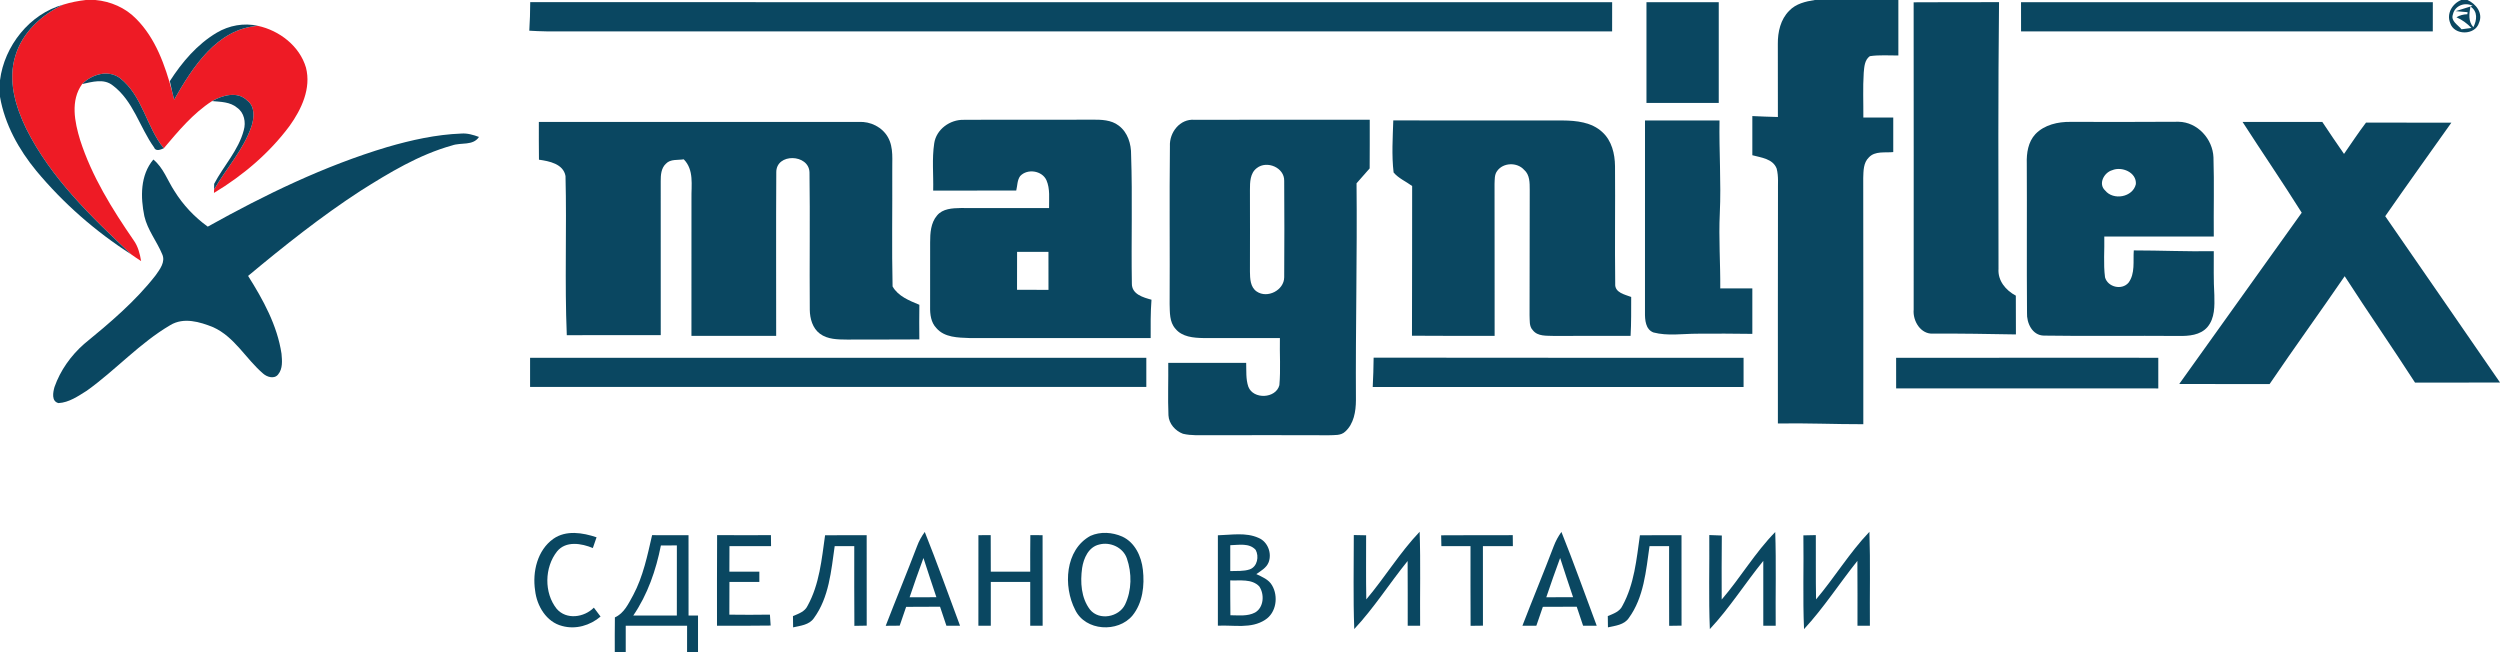
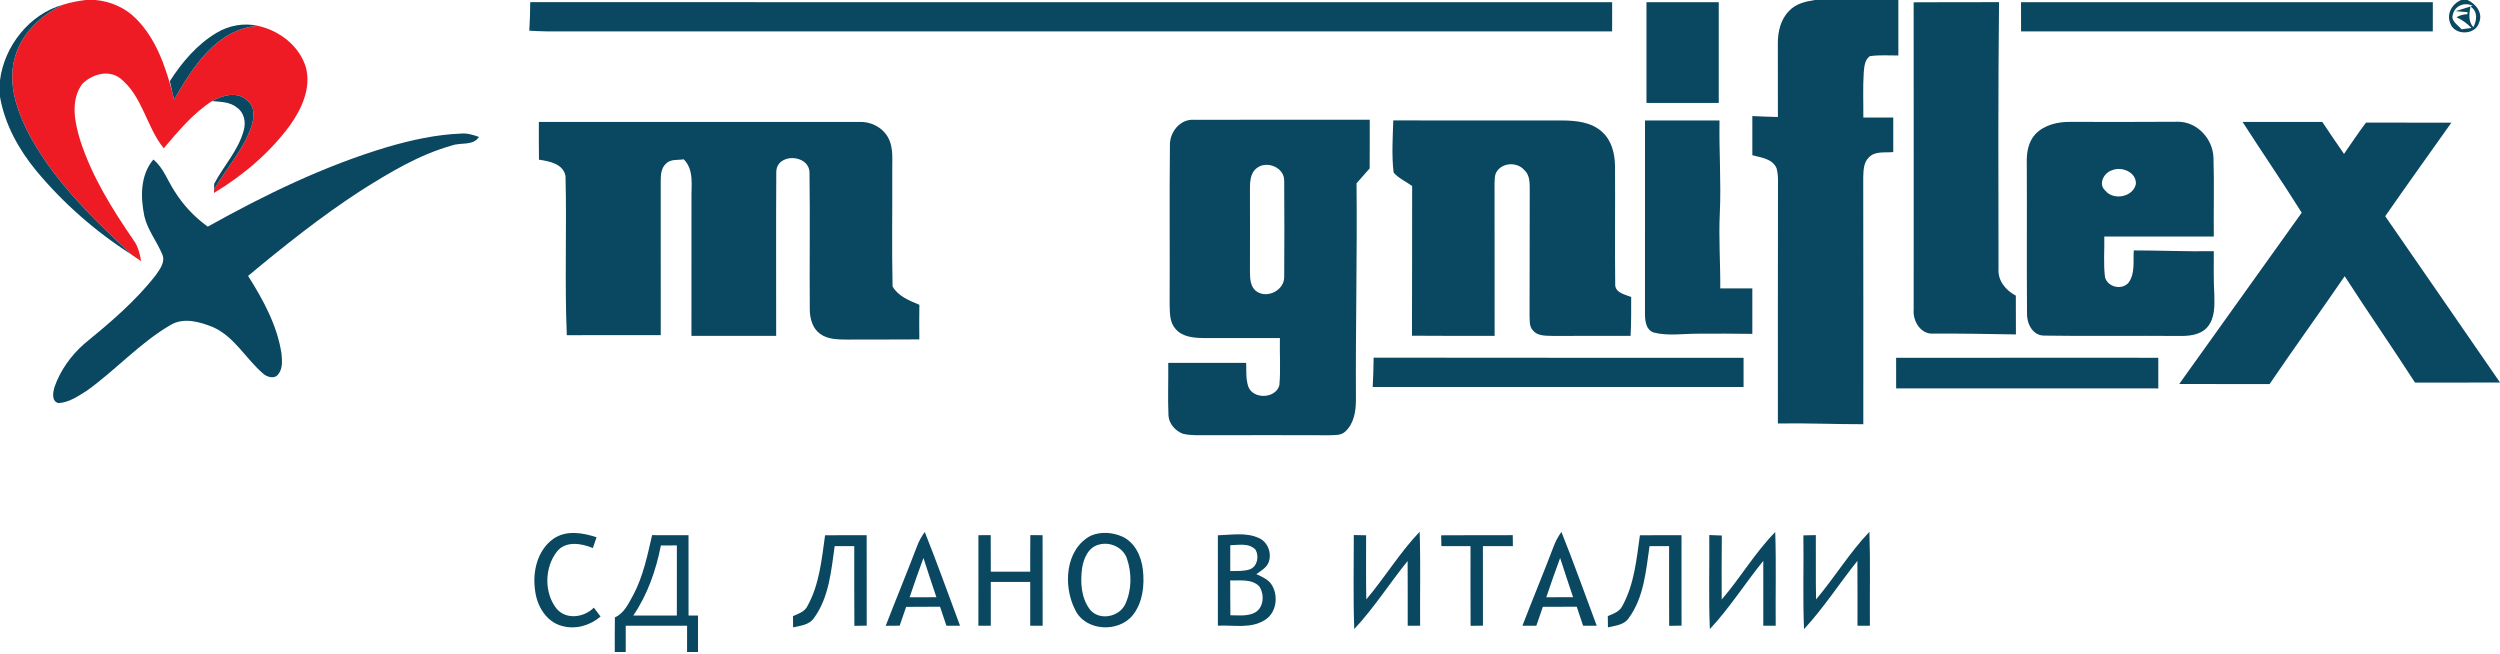
<svg xmlns="http://www.w3.org/2000/svg" width="856pt" height="224pt" viewBox="0 0 856 224">
  <g id="#ee1b25ff">
    <path fill="#ee1b25" opacity="1.00" d=" M 29.38 0.00 L 32.65 0.00 C 37.87 0.47 42.92 2.65 46.60 6.42 C 53.30 13.12 56.52 22.37 58.94 31.33 C 59.16 32.26 59.39 33.19 59.62 34.12 C 65.94 23.06 74.24 9.89 88.30 8.85 C 95.65 10.43 102.59 15.75 104.76 23.14 C 106.60 30.27 103.23 37.43 99.15 43.12 C 92.23 52.43 83.18 60.10 73.26 66.06 L 73.30 64.88 C 77.48 57.59 83.41 51.25 86.13 43.17 C 87.06 40.25 87.37 36.44 84.60 34.39 C 81.29 31.13 76.18 32.63 72.61 34.61 C 66.06 38.84 61.06 44.90 56.07 50.78 C 50.07 43.39 48.82 32.82 41.08 26.75 C 37.02 23.75 31.43 25.45 28.13 28.78 C 24.05 34.41 25.56 41.78 27.43 47.93 C 31.42 60.36 38.39 71.57 45.75 82.26 C 47.27 84.36 47.90 86.89 48.32 89.40 C 47.16 88.65 46.02 87.89 44.90 87.08 C 31.28 74.28 17.41 61.00 8.97 44.06 C 5.27 36.44 2.62 27.52 5.25 19.14 C 7.64 11.11 14.24 4.99 21.70 1.58 C 24.20 0.79 26.78 0.31 29.38 0.00 Z" />
  </g>
  <g id="#0a4761ff">
    <path fill="#0a4761" opacity="1.00" d=" M 621.40 0.00 L 650.00 0.00 C 650.00 6.33 650.00 12.66 650.00 19.00 C 646.75 19.02 643.47 18.75 640.24 19.23 C 638.43 20.50 638.32 22.91 638.14 24.90 C 637.81 30.01 638.05 35.13 638.01 40.25 C 641.42 40.25 644.83 40.25 648.25 40.25 C 648.25 44.19 648.25 48.13 648.25 52.07 C 645.46 52.37 642.02 51.61 639.90 53.90 C 638.00 55.72 638.05 58.53 637.97 60.96 C 638.03 89.06 637.99 117.16 638.00 145.25 C 628.25 145.27 618.50 144.83 608.75 145.00 C 608.77 118.65 608.71 92.31 608.78 65.96 C 608.71 63.21 609.04 60.38 608.32 57.69 C 607.00 54.34 603.02 53.97 600.00 53.15 C 600.00 48.68 600.00 44.21 600.00 39.74 C 602.91 39.89 605.83 39.98 608.75 40.06 C 608.77 31.71 608.72 23.36 608.73 15.01 C 608.69 10.95 609.66 6.61 612.64 3.67 C 614.90 1.26 618.25 0.49 621.40 0.00 Z" />
    <path fill="#0a4761" opacity="1.00" d=" M 842.72 0.00 L 844.87 0.00 C 847.79 1.31 850.29 4.53 848.81 7.82 C 847.53 12.16 840.27 12.21 838.94 7.87 C 837.63 4.64 839.67 1.25 842.72 0.00 M 839.88 4.92 C 839.04 7.22 841.61 8.52 842.83 10.03 C 843.67 9.91 845.37 9.68 846.22 9.57 C 844.74 8.04 843.04 6.76 841.09 5.92 C 842.21 5.23 843.48 4.91 844.82 4.87 L 844.90 4.17 C 843.53 4.07 842.16 3.96 840.81 3.82 C 842.48 3.27 844.17 2.74 845.87 2.23 L 846.61 1.99 C 843.97 0.63 840.52 1.92 839.88 4.92 M 845.87 2.23 C 845.47 4.68 845.04 7.29 846.88 9.32 C 848.11 6.91 848.46 3.89 845.87 2.23 Z" />
    <path fill="#0a4761" opacity="1.00" d=" M 181.23 10.51 C 181.44 7.26 181.53 4.00 181.55 0.74 C 305.03 0.76 428.52 0.74 552.00 0.75 C 552.00 4.09 552.00 7.42 551.99 10.76 C 430.34 10.73 308.69 10.76 187.05 10.74 C 185.10 10.72 183.16 10.62 181.23 10.51 Z" />
    <path fill="#0a4761" opacity="1.00" d=" M 563.75 0.75 C 572.00 0.75 580.25 0.75 588.50 0.75 C 588.50 12.25 588.50 23.75 588.50 35.25 C 580.25 35.24 572.00 35.25 563.75 35.24 C 563.75 23.75 563.75 12.25 563.75 0.75 Z" />
    <path fill="#0a4761" opacity="1.00" d=" M 655.23 0.79 C 664.97 0.70 674.72 0.78 684.47 0.74 C 684.15 31.16 684.23 61.60 684.29 92.02 C 684.00 96.12 686.78 99.42 690.22 101.23 C 690.26 105.66 690.25 110.08 690.25 114.51 C 680.82 114.35 671.39 114.17 661.96 114.23 C 657.65 114.54 654.89 109.90 655.24 106.02 C 655.24 70.94 655.28 35.87 655.23 0.79 Z" />
    <path fill="#0a4761" opacity="1.00" d=" M 692.00 0.75 C 739.00 0.75 786.00 0.75 833.00 0.75 C 833.00 4.09 833.00 7.42 832.99 10.76 C 786.00 10.74 739.00 10.74 692.01 10.76 C 691.99 7.42 691.99 4.09 692.00 0.75 Z" />
    <path fill="#0a4761" opacity="1.00" d=" M 0.00 27.47 C 1.47 15.76 10.16 4.72 21.70 1.58 C 14.24 4.99 7.64 11.11 5.25 19.14 C 2.62 27.52 5.27 36.44 8.97 44.06 C 17.41 61.00 31.28 74.28 44.90 87.08 C 32.73 79.29 21.70 69.63 12.46 58.53 C 6.42 51.19 1.64 42.60 0.00 33.15 L 0.00 27.47 Z" />
    <path fill="#0a4761" opacity="1.00" d=" M 74.24 11.18 C 78.44 8.70 83.52 7.76 88.30 8.85 C 74.24 9.89 65.94 23.06 59.62 34.12 C 59.39 33.19 59.16 32.26 58.94 31.33 C 58.74 30.44 58.35 28.66 58.15 27.78 C 62.34 21.26 67.51 15.17 74.24 11.18 Z" />
-     <path fill="#0a4761" opacity="1.00" d=" M 28.13 28.78 C 31.43 25.45 37.02 23.75 41.08 26.75 C 48.82 32.82 50.07 43.39 56.07 50.78 C 55.04 51.22 53.31 51.99 52.74 50.45 C 47.81 43.56 45.65 34.54 38.62 29.26 C 35.57 26.80 31.56 28.04 28.13 28.78 Z" />
    <path fill="#0a4761" opacity="1.00" d=" M 72.61 34.61 C 76.18 32.63 81.29 31.13 84.60 34.39 C 87.37 36.44 87.06 40.25 86.13 43.17 C 83.41 51.25 77.48 57.59 73.30 64.88 C 73.31 64.39 73.32 63.43 73.33 62.94 C 76.57 56.75 81.66 51.48 83.47 44.58 C 84.25 41.87 83.63 38.58 81.20 36.89 C 78.82 34.86 75.55 34.88 72.61 34.61 Z" />
-     <path fill="#0a4761" opacity="1.00" d=" M 319.88 49.05 C 320.59 44.28 325.28 40.91 329.98 41.03 C 344.63 40.93 359.29 41.06 373.95 40.97 C 377.06 40.96 380.47 41.01 383.05 43.01 C 386.14 45.31 387.35 49.31 387.29 53.03 C 387.79 67.69 387.30 82.37 387.55 97.04 C 387.47 100.75 391.41 101.84 394.27 102.62 C 393.93 106.99 393.98 111.38 393.99 115.76 C 373.33 115.74 352.66 115.77 332.00 115.75 C 328.05 115.59 323.40 115.60 320.61 112.33 C 318.75 110.41 318.42 107.63 318.47 105.07 C 318.50 97.72 318.51 90.36 318.48 83.01 C 318.48 79.83 318.67 76.33 320.84 73.79 C 322.78 71.42 326.13 71.28 328.96 71.23 C 339.04 71.25 349.12 71.25 359.20 71.25 C 359.15 68.07 359.61 64.69 358.30 61.70 C 356.80 58.40 351.76 57.64 349.31 60.28 C 348.27 61.70 348.37 63.60 347.96 65.24 C 338.48 65.26 329.00 65.23 319.52 65.26 C 319.66 59.86 319.06 54.41 319.88 49.05 M 348.25 86.25 C 348.25 90.57 348.25 94.90 348.23 99.22 C 351.82 99.25 355.41 99.25 359.00 99.25 C 359.00 94.91 359.00 90.57 358.99 86.24 C 355.40 86.25 351.83 86.25 348.25 86.25 Z" />
    <path fill="#0a4761" opacity="1.00" d=" M 400.58 50.06 C 400.34 45.36 404.01 40.61 408.99 41.02 C 428.99 40.97 449.00 41.02 469.00 41.00 C 468.99 46.55 469.02 52.11 468.97 57.66 C 467.46 59.34 465.96 61.05 464.48 62.76 C 464.73 87.53 464.12 112.30 464.27 137.07 C 464.25 140.86 463.56 145.12 460.60 147.78 C 459.10 149.22 456.89 148.93 455.01 149.03 C 441.32 148.98 427.63 148.99 413.94 149.02 C 410.97 148.98 407.95 149.22 405.04 148.52 C 402.44 147.55 400.21 145.07 400.08 142.20 C 399.83 136.22 400.08 130.23 400.01 124.24 C 408.90 124.25 417.80 124.25 426.69 124.24 C 426.79 126.96 426.53 129.79 427.43 132.41 C 429.11 136.84 436.86 136.52 438.06 131.88 C 438.54 126.53 438.11 121.13 438.24 115.75 C 429.51 115.74 420.78 115.77 412.06 115.75 C 408.67 115.69 404.74 115.38 402.45 112.54 C 400.39 110.24 400.57 106.96 400.48 104.08 C 400.59 86.07 400.37 68.06 400.58 50.06 M 430.36 57.53 C 428.02 59.25 427.98 62.38 427.98 65.00 C 428.02 74.34 428.00 83.68 427.98 93.02 C 428.01 95.41 428.09 98.32 430.30 99.82 C 433.95 102.30 439.67 99.38 439.71 94.95 C 439.79 83.94 439.78 72.92 439.71 61.90 C 439.81 57.38 433.79 54.85 430.36 57.53 Z" />
    <path fill="#0a4761" opacity="1.00" d=" M 477.06 41.23 C 496.39 41.28 515.72 41.23 535.05 41.25 C 539.78 41.29 544.99 41.83 548.62 45.22 C 551.87 48.15 552.94 52.68 552.98 56.90 C 553.09 70.31 552.88 83.73 553.05 97.14 C 552.82 100.21 556.33 100.84 558.52 101.68 C 558.50 106.12 558.57 110.56 558.31 114.99 C 549.53 115.01 540.75 114.98 531.98 115.02 C 529.54 114.91 526.52 115.24 524.84 113.07 C 523.52 111.72 523.83 109.69 523.72 107.98 C 523.79 93.65 523.71 79.32 523.78 64.99 C 523.77 62.61 523.83 59.84 521.84 58.14 C 519.47 55.49 514.69 55.61 512.62 58.55 C 511.66 59.82 511.81 61.49 511.73 62.98 C 511.78 80.32 511.73 97.66 511.76 114.99 C 502.33 114.98 492.89 115.05 483.46 114.95 C 483.55 97.86 483.46 80.77 483.52 63.69 C 481.42 62.14 478.84 61.06 477.17 59.06 C 476.47 53.13 476.88 47.17 477.06 41.23 Z" />
    <path fill="#0a4761" opacity="1.00" d=" M 563.25 41.25 C 571.75 41.25 580.25 41.24 588.76 41.25 C 588.58 51.85 589.36 62.44 588.86 73.04 C 588.45 81.61 589.08 90.18 589.02 98.76 C 592.67 98.75 596.34 98.75 600.00 98.75 C 600.00 103.94 600.00 109.13 600.00 114.32 C 593.67 114.20 587.34 114.23 581.01 114.26 C 576.07 114.27 571.01 115.10 566.16 113.84 C 563.41 112.82 563.21 109.49 563.24 107.01 C 563.25 85.09 563.24 63.17 563.25 41.25 Z" />
    <path fill="#0a4761" opacity="1.00" d=" M 184.50 41.75 C 221.02 41.75 257.53 41.75 294.05 41.75 C 298.02 41.53 302.03 43.48 304.02 46.97 C 306.09 50.62 305.40 54.97 305.51 58.97 C 305.58 72.01 305.32 85.05 305.62 98.08 C 307.51 101.44 311.39 102.95 314.79 104.36 C 314.73 108.30 314.74 112.25 314.78 116.20 C 306.53 116.30 298.28 116.20 290.02 116.27 C 286.87 116.24 283.40 116.24 280.75 114.27 C 278.21 112.39 277.31 109.10 277.27 106.08 C 277.14 90.39 277.39 74.70 277.17 59.02 C 276.98 52.68 265.71 52.32 265.80 59.03 C 265.68 77.68 265.78 96.33 265.76 114.99 C 256.09 115.01 246.42 115.00 236.75 115.00 C 236.75 99.33 236.74 83.66 236.76 67.99 C 236.67 63.40 237.70 58.17 234.12 54.55 C 232.08 54.89 229.58 54.39 228.02 56.05 C 226.37 57.56 226.22 59.93 226.23 62.01 C 226.26 79.59 226.25 97.17 226.24 114.75 C 215.52 114.76 204.79 114.72 194.07 114.77 C 193.31 96.62 194.09 78.42 193.63 60.27 C 192.89 56.10 188.03 55.17 184.54 54.68 C 184.49 50.37 184.49 46.06 184.50 41.75 Z" />
    <path fill="#0a4761" opacity="1.00" d=" M 696.93 45.91 C 700.01 42.71 704.65 41.67 708.96 41.73 C 721.29 41.77 733.62 41.76 745.95 41.69 C 752.41 41.80 757.63 47.56 757.89 53.87 C 758.17 62.90 757.91 71.96 758.00 81.00 C 745.50 81.00 733.00 81.00 720.51 81.00 C 720.62 85.65 720.16 90.33 720.76 94.95 C 721.69 98.32 726.51 99.47 728.80 96.80 C 731.15 93.64 730.33 89.42 730.61 85.74 C 739.74 85.74 748.87 86.17 758.00 86.00 C 758.00 91.01 757.90 96.02 758.19 101.02 C 758.28 104.75 758.39 108.95 755.83 111.98 C 753.40 114.80 749.39 115.09 745.93 115.03 C 730.56 114.90 715.18 115.15 699.82 114.91 C 695.83 114.84 693.88 110.57 694.05 107.07 C 693.91 90.03 694.07 72.99 693.97 55.95 C 693.86 52.42 694.42 48.59 696.93 45.91 M 723.21 58.28 C 720.42 59.06 718.34 62.97 720.80 65.22 C 723.60 68.74 730.30 67.54 731.32 63.05 C 731.62 58.99 726.47 56.88 723.21 58.28 Z" />
    <path fill="#0a4761" opacity="1.00" d=" M 767.86 41.76 C 776.96 41.73 786.06 41.76 795.16 41.75 C 797.60 45.42 800.06 49.08 802.59 52.70 C 805.08 49.11 807.48 45.46 810.12 41.98 C 819.86 42.02 829.60 41.99 839.35 42.00 C 831.79 52.67 824.16 63.29 816.70 74.03 C 829.85 92.97 842.89 111.99 856.00 130.96 L 856.00 130.98 C 846.30 131.02 836.60 130.99 826.91 131.01 C 819.01 118.77 810.71 106.80 802.82 94.57 C 794.34 106.94 785.54 119.09 777.11 131.50 C 766.79 131.48 756.48 131.53 746.17 131.47 C 760.15 111.92 774.14 92.39 788.11 72.83 C 781.54 62.36 774.55 52.16 767.86 41.76 Z" />
    <path fill="#0a4761" opacity="1.00" d=" M 132.59 50.35 C 140.84 47.95 149.32 46.06 157.94 45.73 C 160.03 45.56 162.06 46.18 164.01 46.89 C 161.93 50.00 157.86 48.70 154.79 49.80 C 143.47 52.96 133.29 59.13 123.43 65.35 C 109.93 74.13 97.31 84.17 84.95 94.47 C 90.11 102.66 94.93 111.41 96.39 121.11 C 96.60 123.47 96.86 126.25 95.23 128.21 C 93.95 129.88 91.44 129.12 90.10 127.92 C 84.18 122.87 80.33 115.34 72.98 112.03 C 68.40 110.19 62.91 108.55 58.33 111.31 C 47.81 117.47 39.59 126.73 29.72 133.78 C 26.75 135.64 23.64 137.82 20.03 138.02 C 17.55 137.42 18.14 134.34 18.66 132.51 C 20.65 126.84 24.28 121.75 28.78 117.79 C 37.54 110.61 46.31 103.23 53.30 94.25 C 54.74 92.21 56.73 89.67 55.54 87.05 C 53.70 82.62 50.53 78.78 49.43 74.03 C 48.09 67.52 47.98 60.00 52.51 54.62 C 55.95 57.44 57.35 61.79 59.72 65.40 C 62.68 70.17 66.58 74.33 71.14 77.60 C 90.73 66.68 111.05 56.80 132.59 50.35 Z" />
-     <path fill="#0a4761" opacity="1.00" d=" M 181.50 122.50 C 251.83 122.50 322.17 122.50 392.50 122.50 C 392.50 125.83 392.50 129.16 392.50 132.49 C 322.17 132.50 251.83 132.50 181.50 132.49 C 181.50 129.16 181.50 125.83 181.50 122.50 Z" />
    <path fill="#0a4761" opacity="1.00" d=" M 470.02 132.50 C 470.22 129.16 470.27 125.81 470.33 122.46 C 512.55 122.55 554.78 122.47 597.00 122.50 C 597.00 125.83 597.00 129.16 597.00 132.50 C 554.67 132.50 512.35 132.49 470.02 132.50 Z" />
    <path fill="#0a4761" opacity="1.00" d=" M 649.23 122.52 C 679.15 122.47 709.08 122.51 739.00 122.50 C 738.99 126.00 739.00 129.50 739.00 133.00 C 709.08 132.99 679.16 133.02 649.24 132.99 C 649.25 129.50 649.25 126.01 649.23 122.52 Z" />
    <path fill="#0a4761" opacity="1.00" d=" M 189.47 184.49 C 193.84 181.43 199.52 182.38 204.26 183.97 C 203.83 185.19 203.41 186.42 202.99 187.65 C 199.10 186.03 193.76 185.10 190.74 188.80 C 186.42 194.26 186.23 202.98 190.61 208.46 C 193.93 212.31 199.99 211.43 203.34 208.06 C 204.10 209.08 204.86 210.09 205.63 211.11 C 202.05 214.17 197.11 215.62 192.49 214.34 C 187.07 212.98 183.81 207.46 183.22 202.18 C 182.25 195.81 183.98 188.39 189.47 184.49 Z" />
    <path fill="#0a4761" opacity="1.00" d=" M 223.28 183.24 C 227.43 183.25 231.59 183.25 235.75 183.25 C 235.75 192.42 235.74 201.59 235.76 210.76 C 236.57 210.76 238.19 210.75 239.00 210.75 C 239.00 214.91 239.00 219.08 239.00 223.25 C 238.06 223.25 236.19 223.25 235.25 223.25 C 235.25 220.25 235.25 217.26 235.26 214.26 C 228.25 214.24 221.25 214.25 214.25 214.25 C 214.25 217.25 214.25 220.25 214.25 223.25 C 213.31 223.25 211.44 223.25 210.50 223.25 C 210.50 219.29 210.47 215.34 210.54 211.39 C 213.75 209.97 215.21 206.62 216.82 203.74 C 220.22 197.36 221.67 190.22 223.28 183.24 M 226.29 186.77 C 224.61 195.25 221.74 203.58 216.83 210.76 C 221.80 210.74 226.78 210.75 231.75 210.75 C 231.75 202.75 231.75 194.75 231.76 186.75 C 229.93 186.75 228.11 186.76 226.29 186.77 Z" />
-     <path fill="#0a4761" opacity="1.00" d=" M 245.54 183.22 C 251.69 183.27 257.83 183.26 263.97 183.23 C 263.98 184.49 263.99 185.74 264.01 187.00 C 259.26 187.00 254.52 187.00 249.77 186.99 C 249.75 189.90 249.75 192.82 249.74 195.74 C 253.16 195.75 256.57 195.75 260.00 195.75 C 260.00 196.63 260.00 198.37 260.00 199.25 C 256.58 199.25 253.17 199.25 249.76 199.25 C 249.75 202.98 249.75 206.72 249.73 210.46 C 254.36 210.52 258.99 210.53 263.62 210.45 C 263.69 211.69 263.77 212.94 263.87 214.19 C 257.75 214.30 251.62 214.24 245.50 214.25 C 245.52 203.90 245.45 193.56 245.54 183.22 Z" />
    <path fill="#0a4761" opacity="1.00" d=" M 282.51 183.27 C 287.26 183.24 292.00 183.25 296.75 183.25 C 296.75 193.57 296.74 203.89 296.76 214.22 C 295.35 214.23 293.94 214.26 292.54 214.29 C 292.45 205.20 292.52 196.10 292.50 187.00 C 290.26 187.00 288.03 186.99 285.80 186.99 C 284.59 195.43 283.88 204.56 278.67 211.66 C 277.07 213.99 274.08 214.23 271.56 214.81 C 271.55 213.84 271.52 211.91 271.51 210.95 C 273.39 210.15 275.58 209.44 276.51 207.43 C 280.59 200.05 281.35 191.47 282.51 183.27 Z" />
    <path fill="#0a4761" opacity="1.00" d=" M 313.99 187.04 C 314.63 185.29 315.54 183.65 316.64 182.14 C 320.88 192.76 324.72 203.55 328.72 214.26 C 327.16 214.25 325.60 214.25 324.05 214.25 C 323.32 212.08 322.59 209.91 321.87 207.74 C 317.99 207.75 314.13 207.74 310.26 207.79 C 309.53 209.94 308.79 212.08 308.05 214.23 C 306.45 214.24 304.86 214.25 303.27 214.27 C 306.78 205.17 310.52 196.16 313.99 187.04 M 311.45 204.50 C 314.50 204.50 317.56 204.50 320.62 204.49 C 319.14 200.01 317.62 195.55 316.19 191.06 C 314.53 195.51 312.98 200.00 311.45 204.50 Z" />
    <path fill="#0a4761" opacity="1.00" d=" M 335.01 183.25 C 336.41 183.24 337.81 183.23 339.22 183.22 C 339.26 187.40 339.25 191.57 339.25 195.75 C 343.75 195.75 348.25 195.75 352.75 195.75 C 352.74 191.57 352.73 187.39 352.79 183.22 C 354.19 183.23 355.58 183.24 356.98 183.25 C 357.02 193.58 356.99 203.92 357.00 214.25 C 355.58 214.25 354.16 214.24 352.75 214.25 C 352.75 209.25 352.75 204.25 352.75 199.25 C 348.25 199.25 343.75 199.25 339.25 199.25 C 339.25 204.25 339.25 209.25 339.25 214.25 C 337.83 214.24 336.41 214.25 335.00 214.25 C 335.00 203.92 335.00 193.58 335.01 183.25 Z" />
    <path fill="#0a4761" opacity="1.00" d=" M 373.37 183.48 C 376.79 181.94 380.86 182.23 384.25 183.72 C 388.60 185.71 390.82 190.51 391.32 195.06 C 391.94 200.44 391.28 206.41 387.76 210.76 C 382.77 216.71 371.65 216.11 368.15 208.83 C 363.98 200.77 364.65 188.22 373.37 183.48 M 376.35 186.45 C 372.71 187.30 371.03 191.13 370.52 194.49 C 369.85 199.30 370.15 204.73 373.22 208.73 C 376.36 212.60 383.11 211.32 385.22 207.00 C 387.54 202.14 387.59 196.25 385.84 191.20 C 384.54 187.42 380.12 185.43 376.35 186.45 Z" />
    <path fill="#0a4761" opacity="1.00" d=" M 417.00 183.28 C 421.62 183.17 426.57 182.20 430.94 184.18 C 434.08 185.47 435.57 189.45 434.37 192.55 C 433.62 194.45 431.73 195.46 430.16 196.57 C 432.14 197.52 434.40 198.40 435.55 200.42 C 437.77 204.17 437.03 209.80 433.19 212.22 C 428.41 215.39 422.38 213.95 417.00 214.24 C 417.00 203.92 417.00 193.60 417.00 183.28 M 421.24 186.68 C 421.24 189.63 421.24 192.58 421.24 195.54 C 423.47 195.44 425.79 195.68 427.95 194.94 C 430.53 193.98 431.16 190.52 429.94 188.28 C 427.74 185.82 424.14 186.62 421.24 186.68 M 421.23 198.73 C 421.25 202.71 421.23 206.68 421.29 210.66 C 424.11 210.66 427.13 211.10 429.73 209.73 C 432.76 207.99 433.01 203.44 431.16 200.77 C 428.60 198.11 424.55 198.88 421.23 198.73 Z" />
    <path fill="#0a4761" opacity="1.00" d=" M 463.54 183.20 C 464.94 183.22 466.35 183.25 467.76 183.28 C 467.77 190.60 467.68 197.91 467.82 205.23 C 474.17 197.72 479.30 189.20 486.09 182.07 C 486.44 192.79 486.16 203.52 486.25 214.25 C 484.83 214.24 483.41 214.25 482.00 214.25 C 481.98 206.86 482.04 199.48 481.97 192.09 C 475.76 199.75 470.45 208.18 463.70 215.38 C 463.29 204.66 463.56 193.92 463.54 183.20 Z" />
    <path fill="#0a4761" opacity="1.00" d=" M 493.45 183.29 C 501.62 183.20 509.80 183.29 517.97 183.24 C 517.98 184.49 517.99 185.74 518.01 187.00 C 514.59 187.00 511.17 187.00 507.75 187.00 C 507.75 196.08 507.74 205.15 507.76 214.23 C 506.34 214.24 504.93 214.26 503.53 214.28 C 503.46 205.18 503.52 196.09 503.50 187.00 C 500.17 187.00 496.85 187.00 493.53 187.00 C 493.51 186.07 493.47 184.22 493.45 183.29 Z" />
    <path fill="#0a4761" opacity="1.00" d=" M 532.01 186.99 C 532.66 185.26 533.55 183.63 534.63 182.13 C 538.89 192.75 542.71 203.54 546.72 214.26 C 545.16 214.25 543.60 214.25 542.05 214.24 C 541.32 212.08 540.59 209.91 539.87 207.74 C 536.00 207.75 532.13 207.74 528.27 207.78 C 527.53 209.93 526.78 212.08 526.05 214.24 C 524.45 214.24 522.86 214.25 521.27 214.26 C 524.79 205.15 528.53 196.12 532.01 186.99 M 529.45 204.50 C 532.50 204.50 535.56 204.50 538.62 204.48 C 537.13 200.01 535.62 195.54 534.19 191.05 C 532.53 195.50 530.98 200.00 529.45 204.50 Z" />
    <path fill="#0a4761" opacity="1.00" d=" M 561.51 183.27 C 566.25 183.24 571.00 183.25 575.75 183.25 C 575.76 193.57 575.74 203.90 575.76 214.22 C 574.34 214.23 572.93 214.25 571.52 214.28 C 571.47 205.19 571.51 196.10 571.50 187.00 C 569.26 187.00 567.03 186.99 564.80 186.99 C 563.59 195.42 562.88 204.53 557.69 211.63 C 556.09 213.98 553.09 214.24 550.56 214.81 C 550.55 213.84 550.52 211.91 550.51 210.94 C 552.40 210.15 554.60 209.43 555.53 207.40 C 559.59 200.02 560.35 191.46 561.51 183.27 Z" />
    <path fill="#0a4761" opacity="1.00" d=" M 585.26 183.20 C 586.68 183.24 588.11 183.30 589.55 183.36 C 589.45 190.66 589.51 197.97 589.51 205.28 C 595.92 197.83 600.94 189.19 607.84 182.17 C 608.20 192.86 607.90 203.56 608.00 214.25 C 606.57 214.25 605.16 214.24 603.75 214.25 C 603.74 206.85 603.75 199.45 603.75 192.05 C 597.51 199.73 592.21 208.18 585.45 215.40 C 585.01 204.68 585.35 193.93 585.26 183.20 Z" />
    <path fill="#0a4761" opacity="1.00" d=" M 617.48 183.31 C 618.89 183.27 620.31 183.25 621.74 183.22 C 621.79 190.56 621.67 197.90 621.82 205.23 C 628.17 197.73 633.29 189.20 640.09 182.09 C 640.44 192.80 640.16 203.53 640.25 214.25 C 638.82 214.24 637.41 214.25 636.00 214.25 C 635.99 206.85 636.04 199.45 635.97 192.05 C 629.80 199.77 624.42 208.15 617.70 215.41 C 617.24 204.72 617.64 194.01 617.48 183.31 Z" />
  </g>
</svg>